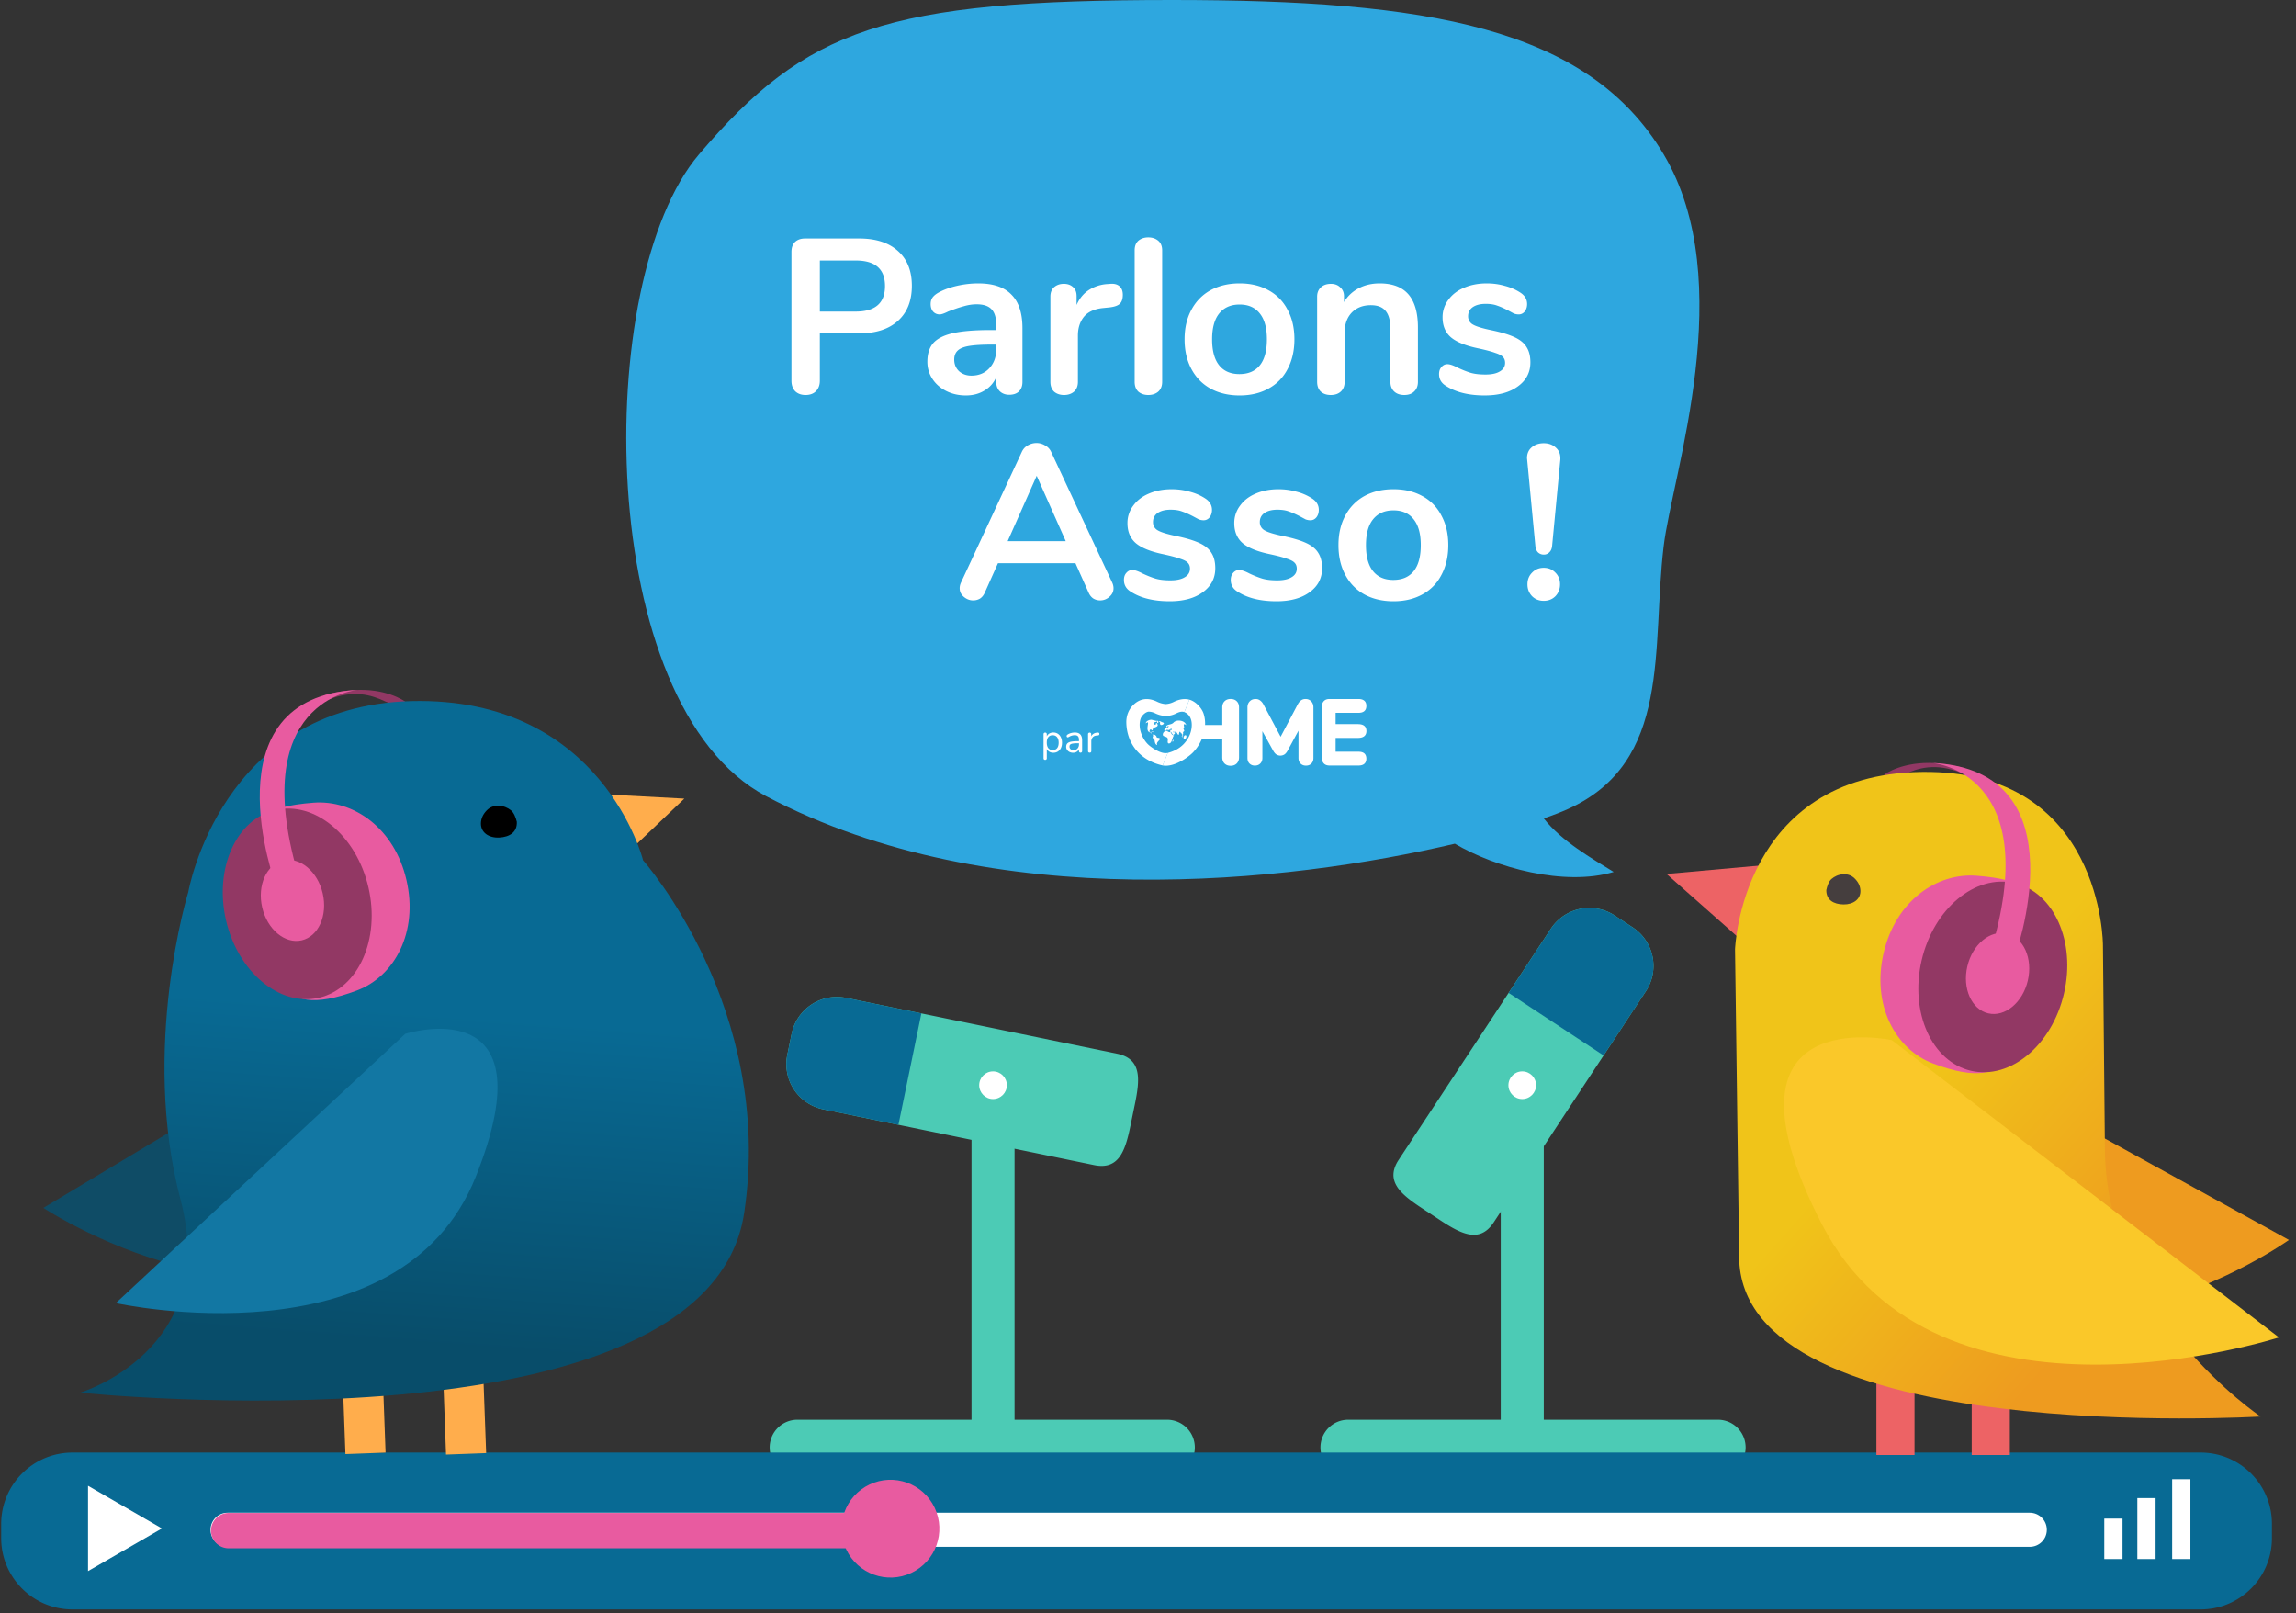
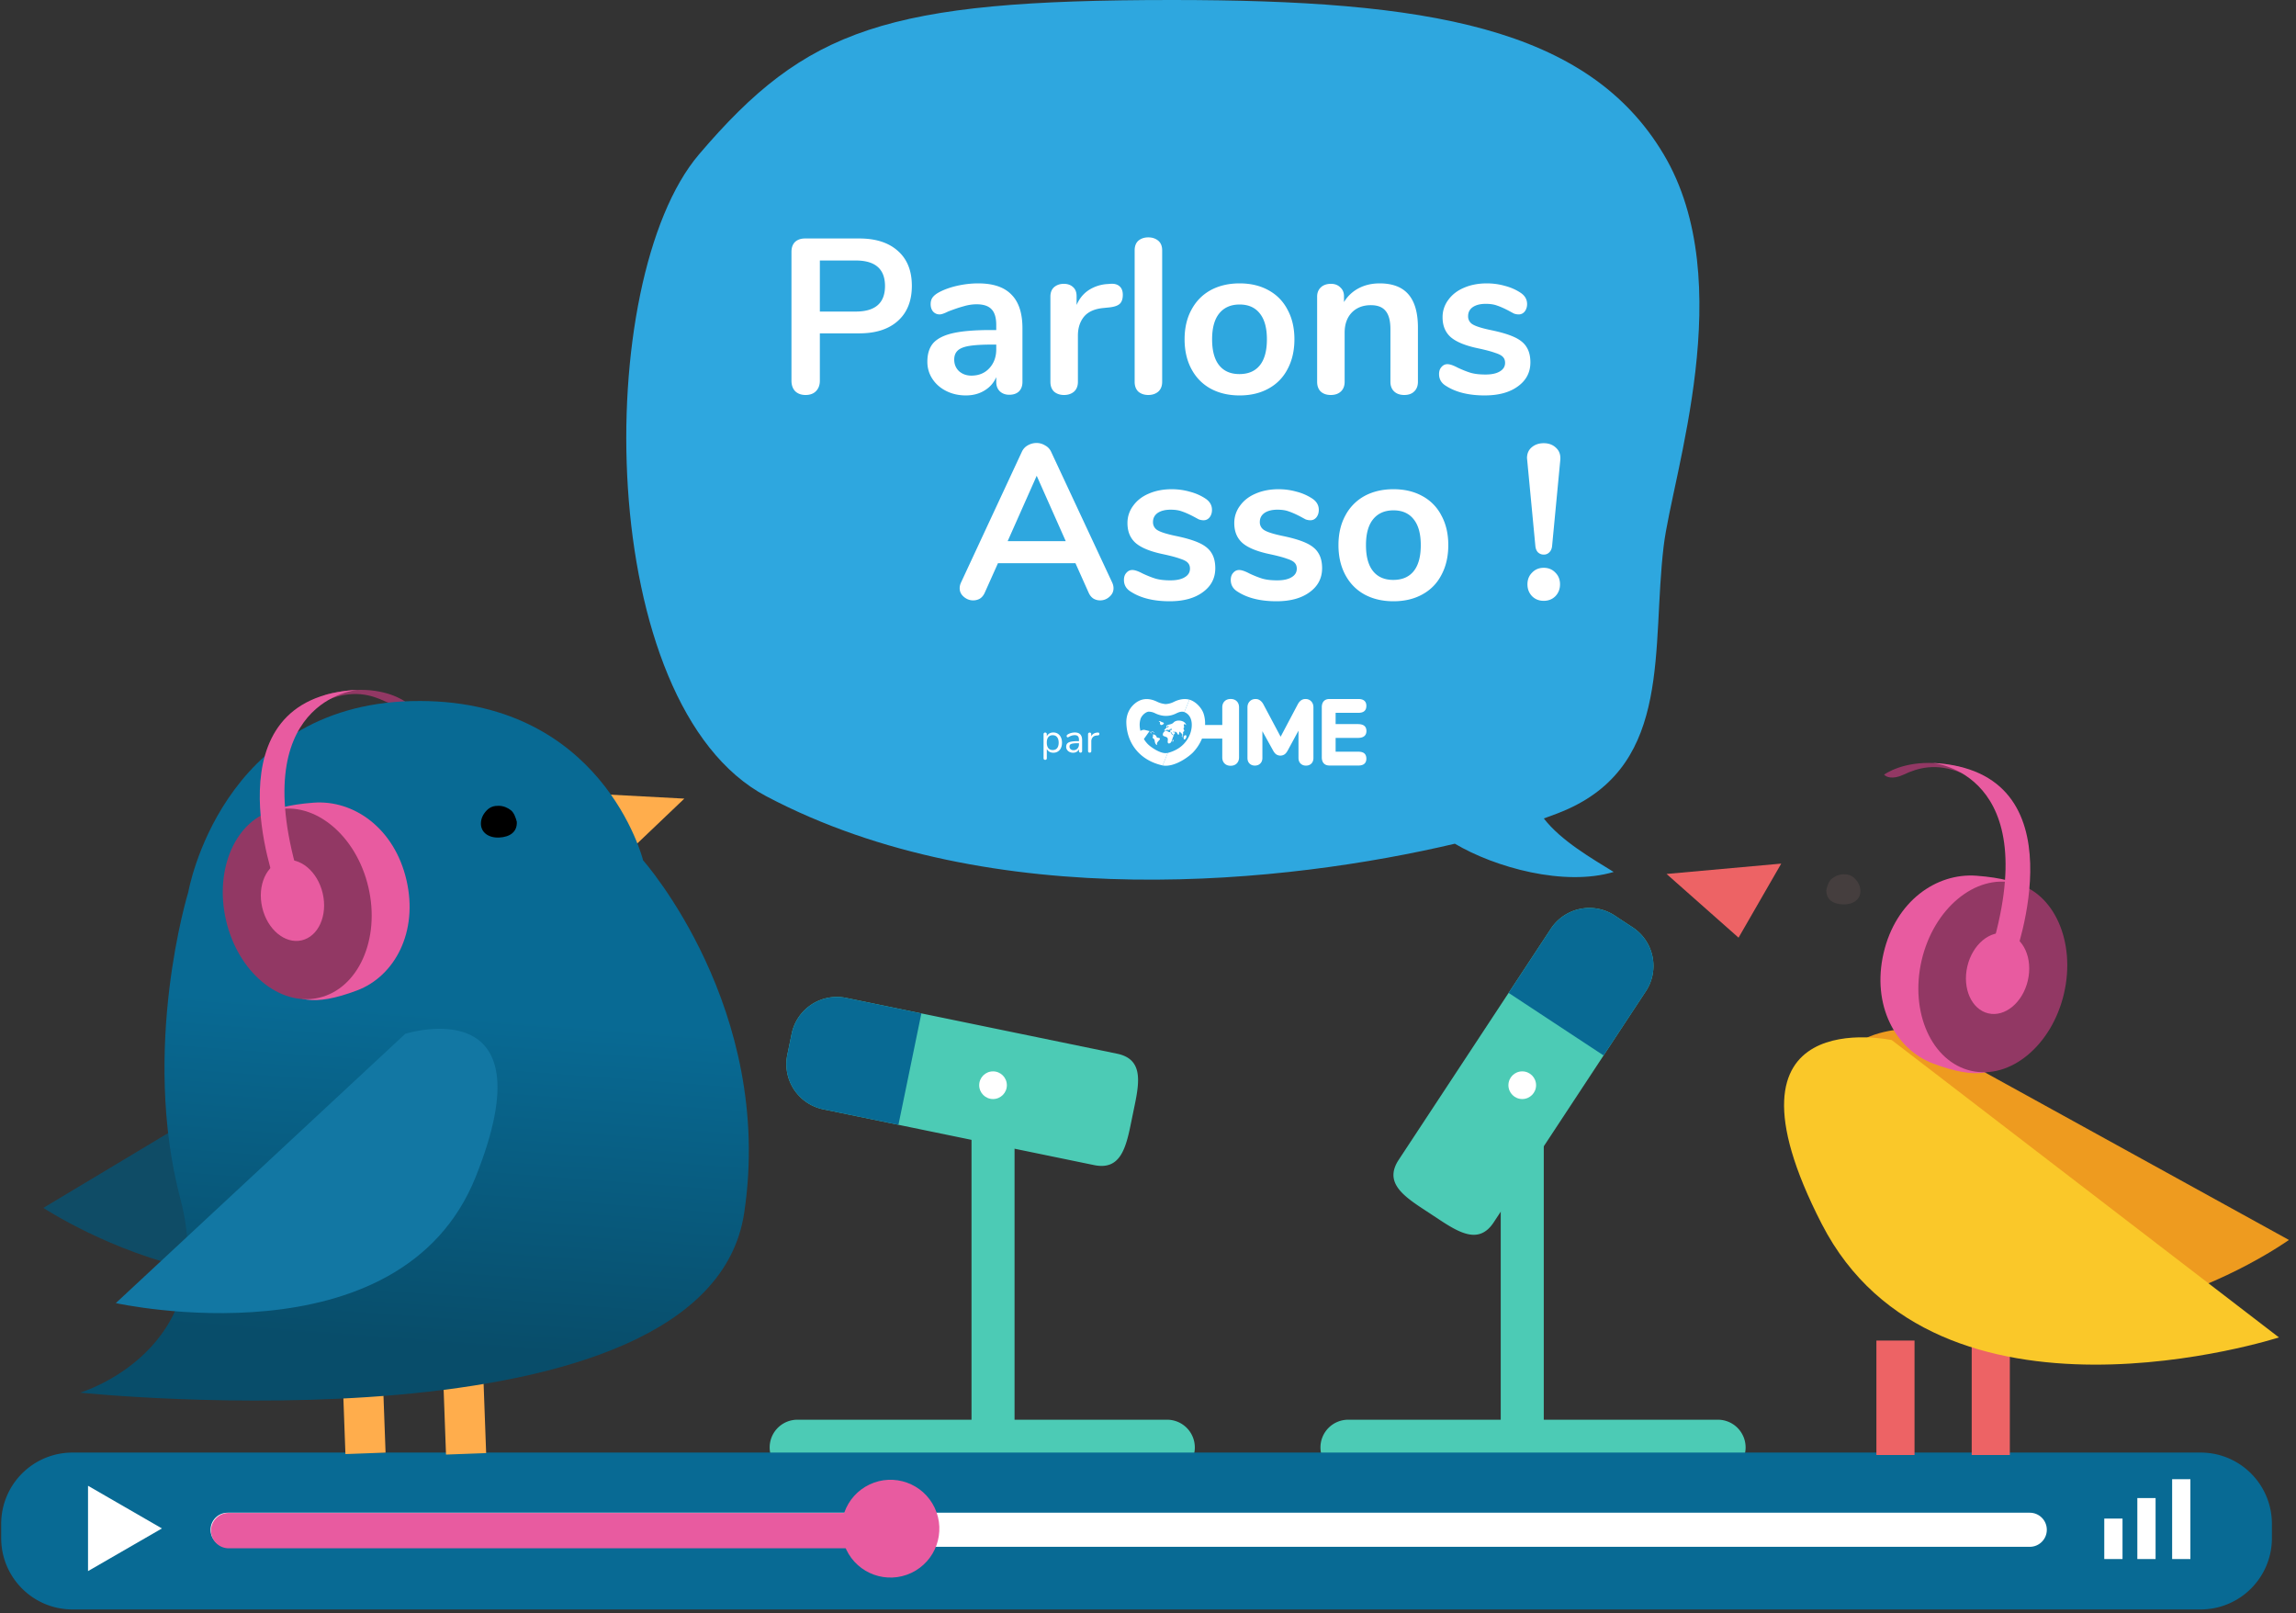
<svg xmlns="http://www.w3.org/2000/svg" width="437" height="307" fill="none">
  <rect width="100%" height="100%" fill="#333333" stroke="none" />
  <path d="M133.042 29.377C153.443 5.44 168.607 0 223.078 0c48.411 0 79.117 5.09 93.572 29.377s1.633 60.931 0 74.532c-2.333 19.445 1.633 41.074-18.232 50.05-1.161.525-2.701 1.131-4.582 1.79 3.326 4.292 9.213 7.652 13.294 10.179-9.369 2.81-22.57-.833-30.225-5.373-31.536 7.428-87.914 13.772-131.083-9.044-32.72-17.294-33.181-98.196-12.78-122.134z" fill="#2ea7df" />
  <g fill="#fff">
    <path d="M248.465 133.017c-.624 0-1.119.354-1.486 1.061l-3.235 6.119-3.254-6.116c-.26-.504-.608-.835-1.045-.994-.092-.03-.188-.05-.284-.059-.536-.047-.969.098-1.298.434-.289.294-.433.677-.433 1.15v9.628c0 .446.132.8.397 1.059s.603.389 1.015.388c.425 0 .769-.132 1.033-.397s.397-.616.398-1.053v-5.093l1.995 3.603c.201.377.413.645.637.804.236.155.512.238.794.238a1.45 1.45 0 0 0 .795-.238c.223-.159.435-.427.636-.804l2.013-3.708v5.197c0 .45.134.805.4 1.066s.607.391 1.022.391c.426 0 .77-.131 1.03-.391s.391-.616.391-1.066v-9.629c0-.471-.141-.854-.424-1.149s-.648-.442-1.097-.441zm10.091 10.03h-4.346v-2.626h4.243c.535 0 .939-.112 1.211-.336s.409-.546.41-.969c0-.881-.541-1.322-1.621-1.322h-4.243v-2.148h4.346c1.003 0 1.504-.444 1.504-1.331 0-.42-.127-.741-.38-.962s-.628-.334-1.124-.336h-5.509c-.471 0-.833.136-1.087.409s-.381.661-.382 1.163v9.513c0 .507.127.896.38 1.166s.615.407 1.087.409h5.509c.495 0 .869-.111 1.122-.333s.381-.543.384-.962c0-.89-.501-1.335-1.504-1.335zm-23.162-9.598c.29.29.435.677.435 1.162v9.495c0 .485-.145.875-.435 1.17s-.677.443-1.162.445-.873-.145-1.163-.434-.435-.683-.434-1.18v-3.551h-5.112l.844-2.591h4.27v-3.354c0-.485.145-.872.435-1.162s.676-.435 1.16-.435.872.145 1.162.435zm-16.146 5.712c-.068.035.139.171.207.171.171 0-.139-.24-.207-.171zm.312.243c-.071.033.103.136.136.068s-.104-.105-.136-.068zm5.998.512c-.271.047-.323.544-.241.754.337.27.786-.857.241-.754zm-.478.205c-.309-.245-.152.021 0 .138.126.112.125-.137 0-.138zm-3.603-2.367c.136-.18-.102-.276-.234-.307-.211-.052-.468-.314-.688-.172.054.113.257.059.241.24-.096.563.396.544.681.239zm1.682 3.226c-.065.067 0 .225.103.136.1-.106.1-.283.104-.409-.035.084-.158.186-.207.273z" />
    <path d="M225.394 139.031c-.036-.189-.22-.339-.074-.538.067-.073.069-.117.051-.18-.099-.41-.079-.746.401-.312-.182-.902-1.736-1.153-2.367-.55-.421.534-1.292.326-1.432.784 0 .069.033.136.101.069 0 .035 0 .067.035.067.135.022.137-.314.24-.274-.04.131-.058.117.103.07.095.017-.309.468-.406.234-.064.131-.145.238-.31.271.139.103.035.204-.103.136-.068.171 0 .274.171.234.103-.033.207-.137.31-.172.121-.086.244.364.24.104-.036-.104-.104-.104-.137-.171s.205.138.275.138c.102-.045.486-.455.547-.138 0 .171-.204.067-.272.102s-.035.137 0 .208c-.008.465-.531.041-.721-.036-.43-.054-.877.523-.669.907.207.201.672.195.824.445.204.275-.103.824.171 1.029.743.163.691-1.148 1.097-1.543-.377.059-.536-.344-.686-.617.067.039.074.035.104-.036.104.216.242.413.409.585.171-.071.549-.413.207-.516-.036.035-.068.035-.068.07-.048-.01-.091-.036-.122-.074a.22.22 0 0 1-.05-.133c.137.137.275.068.41.068.392-.018.362.49.653.581.103 0 .103-1.1.446-.31.193-.144.175.545.409.509.047-.096-.263-.438 0-.308.038-.273-.101-.376.129-.548.029-.013.052-.036.067-.064a.15.15 0 0 0 .017-.091zm-6.318.268c-.02-.114-.117-.073-.103 0 .009.031-.05.107-.082.091.223.075.264.317.43.437-.142-.138-.208-.338-.245-.528z" />
-     <path d="M218.794 139.125c.009-.271.213-.454.453-.169.067.068.103 0 .138-.07.03-.622 1.09-.402.951-1.029-.035-.035-.069-.103-.139-.103.072-.344-.227-.155-.204.064-.146.412-.566-.415-.104-.406.059-.029.32-.059.303-.155.031.025.075.042.075.086-.075.562.464.059.069-.171-.035-.035-.172-.035-.172.033l-.983-.24c-.379-.029-1.084.234-1.099.686 1-.802-.181 1.129.614 1.648a.85.85 0 0 0 .193.091c-.069-.007-.096-.226-.095-.265zm1.383 1.238c-.033-.395-.571-.754-.794-.517.3.234-.255.441.171.718.281.172.185.533.308.789.008.215.481.676.338.207-.025-.572 1.337-1.076-.023-1.197zm1.717 2.948c-1.143.078-3.003-1.216-3.534-1.817-1.1-1.191-1.782-3.123-1.272-4.709.261-.743 1.129-1.417 1.645-1.355a2.78 2.78 0 0 1 1.132.308c1.342.643 2.712.684 4.048 0 .46-.223.99-.413 1.504-.234l.959-2.359c-.965-.269-2.023-.034-2.909.396-.499.262-1.048.414-1.611.446a4.61 4.61 0 0 1-1.613-.446c-1.679-.819-3.314-.714-4.709.782-.776.837-1.173 1.99-1.159 3.124.052 3.912 2.492 7.246 6.916 8.216l.968-2.383c-.121.02-.243.03-.365.031z" />
+     <path d="M218.794 139.125l-.983-.24c-.379-.029-1.084.234-1.099.686 1-.802-.181 1.129.614 1.648a.85.85 0 0 0 .193.091c-.069-.007-.096-.226-.095-.265zm1.383 1.238c-.033-.395-.571-.754-.794-.517.3.234-.255.441.171.718.281.172.185.533.308.789.008.215.481.676.338.207-.025-.572 1.337-1.076-.023-1.197zm1.717 2.948c-1.143.078-3.003-1.216-3.534-1.817-1.1-1.191-1.782-3.123-1.272-4.709.261-.743 1.129-1.417 1.645-1.355a2.78 2.78 0 0 1 1.132.308c1.342.643 2.712.684 4.048 0 .46-.223.99-.413 1.504-.234l.959-2.359c-.965-.269-2.023-.034-2.909.396-.499.262-1.048.414-1.611.446a4.61 4.61 0 0 1-1.613-.446c-1.679-.819-3.314-.714-4.709.782-.776.837-1.173 1.99-1.159 3.124.052 3.912 2.492 7.246 6.916 8.216l.968-2.383c-.121.02-.243.03-.365.031z" />
    <path d="M229.056 135.73c-.425-1.153-1.579-2.293-2.681-2.585l-.959 2.361c1.679.68 1.638 2.849 1.035 4.307-.711 1.667-2.016 2.889-4.194 3.468l-.968 2.382c2.334.424 5.279-1.872 5.916-2.635 1.74-1.896 2.699-4.794 1.851-7.298zm-75.734-60.565c-.81 0-1.467-.237-1.969-.712-.475-.503-.712-1.173-.712-2.011V47.936c0-.81.223-1.438.67-1.885.475-.447 1.117-.67 1.927-.67h10.305c3.155 0 5.613.796 7.372 2.388 1.76 1.564 2.639 3.77 2.639 6.619s-.879 5.069-2.639 6.66-4.217 2.388-7.372 2.388h-7.499v9.006c0 .838-.251 1.508-.754 2.011-.474.475-1.131.712-1.968.712zm9.551-15.876c3.714 0 5.571-1.62 5.571-4.859s-1.857-4.859-5.571-4.859h-6.829v9.719h6.829zm23.31-5.362c2.848 0 4.957.712 6.325 2.136 1.396 1.396 2.095 3.533 2.095 6.409v10.221c0 .754-.224 1.354-.671 1.801-.447.419-1.061.628-1.843.628-.726 0-1.326-.223-1.801-.67-.447-.447-.67-1.033-.67-1.759v-.922c-.475 1.089-1.229 1.941-2.262 2.555-1.006.614-2.179.922-3.519.922-1.369 0-2.611-.279-3.728-.838s-1.997-1.327-2.639-2.304-.964-2.067-.964-3.267c0-1.508.377-2.695 1.131-3.561.782-.866 2.039-1.494 3.77-1.885s4.119-.587 7.163-.587h1.048v-.963c0-1.368-.294-2.36-.88-2.974-.587-.642-1.536-.964-2.849-.964-.809 0-1.633.126-2.471.377-.838.223-1.829.559-2.974 1.005-.726.363-1.257.544-1.592.544-.503 0-.922-.181-1.257-.544-.307-.363-.461-.838-.461-1.424 0-.475.112-.88.336-1.215.251-.363.656-.698 1.214-1.005.978-.531 2.137-.95 3.477-1.257 1.369-.307 2.709-.461 4.022-.461zm-1.299 17.552c1.396 0 2.527-.461 3.393-1.382.894-.95 1.341-2.164 1.341-3.644v-.88h-.754c-1.871 0-3.324.084-4.357.251s-1.773.461-2.22.88-.67.991-.67 1.718c0 .894.307 1.634.921 2.22.643.558 1.424.838 2.346.838zM211.36 54.01c.726-.056 1.299.098 1.718.461s.628.908.628 1.634c0 .754-.182 1.313-.545 1.676s-1.019.601-1.968.712l-1.257.126c-1.648.168-2.863.726-3.645 1.676-.754.95-1.131 2.136-1.131 3.561v8.797c0 .81-.251 1.438-.754 1.885-.502.419-1.131.628-1.885.628s-1.382-.209-1.885-.628c-.474-.447-.712-1.075-.712-1.885V56.44c0-.782.238-1.382.712-1.801.503-.419 1.117-.628 1.843-.628s1.313.21 1.76.628c.447.391.67.964.67 1.718v1.676c.531-1.229 1.313-2.178 2.346-2.849a7.38 7.38 0 0 1 3.519-1.131l.586-.042zm7.197 21.155c-.754 0-1.382-.209-1.885-.628-.474-.447-.712-1.075-.712-1.885V47.643c0-.81.238-1.424.712-1.843.503-.419 1.131-.628 1.885-.628s1.383.209 1.885.628.754 1.033.754 1.843v25.008c0 .81-.251 1.438-.754 1.885-.502.419-1.131.628-1.885.628zm17.381.084c-2.095 0-3.938-.433-5.53-1.299-1.564-.866-2.778-2.109-3.644-3.728s-1.299-3.505-1.299-5.655.433-4.021 1.299-5.613c.866-1.62 2.08-2.862 3.644-3.728 1.592-.866 3.435-1.299 5.53-1.299s3.923.433 5.487 1.299c1.592.866 2.807 2.108 3.645 3.728.865 1.592 1.298 3.463 1.298 5.613s-.433 4.035-1.298 5.655c-.838 1.62-2.053 2.862-3.645 3.728-1.564.866-3.393 1.299-5.487 1.299zm-.042-4.063c1.703 0 3.002-.559 3.896-1.676s1.34-2.765 1.34-4.943c0-2.15-.447-3.784-1.34-4.901-.894-1.145-2.179-1.718-3.854-1.718s-2.974.573-3.896 1.718c-.894 1.117-1.34 2.751-1.34 4.901 0 2.178.446 3.826 1.34 4.943s2.178 1.676 3.854 1.676zm26.692-17.259c2.458 0 4.287.698 5.488 2.095s1.801 3.505 1.801 6.325v10.305c0 .782-.238 1.396-.712 1.843-.447.447-1.075.67-1.885.67s-1.453-.223-1.927-.67-.712-1.061-.712-1.843V62.64c0-1.592-.308-2.751-.922-3.477-.586-.726-1.522-1.089-2.807-1.089-1.508 0-2.722.475-3.644 1.424-.894.95-1.341 2.22-1.341 3.812v9.342c0 .782-.237 1.396-.712 1.843s-1.117.67-1.927.67-1.452-.223-1.927-.67c-.446-.447-.67-1.061-.67-1.843V56.44c0-.726.238-1.313.712-1.759s1.117-.67 1.927-.67c.726 0 1.313.224 1.76.67.474.419.712.977.712 1.676v1.131a7.08 7.08 0 0 1 2.806-2.639c1.173-.614 2.5-.922 3.98-.922zm20.022 21.322c-3.044 0-5.502-.6-7.373-1.801-.894-.531-1.34-1.285-1.34-2.262 0-.559.153-1.005.46-1.341.308-.363.685-.544 1.131-.544.475 0 1.131.223 1.969.67.894.419 1.704.74 2.43.964.754.223 1.703.335 2.848.335 1.173 0 2.081-.195 2.723-.587.67-.391 1.006-.936 1.006-1.634 0-.475-.14-.852-.419-1.131-.252-.279-.726-.531-1.425-.754-.67-.251-1.703-.531-3.099-.838-2.486-.503-4.273-1.215-5.362-2.136-1.062-.922-1.592-2.192-1.592-3.812a5.41 5.41 0 0 1 1.089-3.309c.726-1.005 1.717-1.773 2.974-2.304 1.285-.559 2.737-.838 4.357-.838 1.173 0 2.304.154 3.393.461 1.089.279 2.066.698 2.932 1.257.894.559 1.341 1.299 1.341 2.22 0 .559-.154 1.033-.461 1.424-.307.363-.684.544-1.131.544-.307 0-.615-.056-.922-.168l-1.089-.587c-.81-.419-1.508-.726-2.094-.922-.587-.223-1.313-.335-2.179-.335-1.033 0-1.857.209-2.471.628-.587.419-.88.991-.88 1.718a1.74 1.74 0 0 0 .922 1.592c.615.363 1.801.726 3.56 1.089 1.871.391 3.338.838 4.399 1.34s1.815 1.131 2.262 1.885c.475.754.712 1.717.712 2.89 0 1.899-.796 3.421-2.388 4.566-1.564 1.145-3.658 1.717-6.283 1.717zm-70.924 35.609c.167.363.251.726.251 1.089 0 .642-.265 1.187-.796 1.634a2.57 2.57 0 0 1-1.759.67c-.447 0-.866-.112-1.257-.335-.391-.252-.698-.629-.922-1.131l-2.513-5.614h-14.745l-2.514 5.614c-.223.502-.53.879-.921 1.131-.391.223-.824.335-1.299.335-.642 0-1.229-.224-1.759-.67s-.796-.992-.796-1.634c0-.363.084-.726.251-1.089l11.562-24.841c.251-.558.628-.977 1.131-1.257.531-.307 1.089-.461 1.676-.461a3.07 3.07 0 0 1 1.633.461c.531.279.922.698 1.173 1.257l11.604 24.841zm-19.898-7.876h11.059l-5.53-12.441-5.529 12.441zm30.847 11.436c-3.044 0-5.502-.6-7.373-1.801-.894-.531-1.34-1.285-1.34-2.262 0-.558.153-1.005.46-1.34.308-.363.685-.545 1.131-.545.475 0 1.131.223 1.969.67.894.419 1.704.74 2.43.964.754.223 1.703.335 2.848.335 1.173 0 2.081-.196 2.723-.587.67-.391 1.006-.935 1.006-1.633 0-.475-.14-.852-.419-1.131-.252-.28-.726-.531-1.425-.754-.67-.252-1.703-.531-3.099-.838-2.486-.503-4.273-1.215-5.362-2.137-1.062-.921-1.592-2.192-1.592-3.812a5.41 5.41 0 0 1 1.089-3.309c.726-1.005 1.717-1.773 2.974-2.304 1.285-.559 2.737-.838 4.357-.838 1.173 0 2.304.154 3.393.461 1.089.279 2.066.698 2.932 1.257.894.558 1.341 1.299 1.341 2.22 0 .559-.154 1.033-.461 1.424-.307.363-.684.545-1.131.545-.307 0-.615-.056-.922-.168l-1.089-.586c-.81-.419-1.508-.726-2.094-.922-.587-.223-1.313-.335-2.179-.335-1.033 0-1.857.209-2.471.628-.587.419-.88.991-.88 1.717a1.74 1.74 0 0 0 .922 1.592c.614.363 1.801.726 3.56 1.089 1.871.391 3.337.838 4.399 1.34s1.815 1.131 2.262 1.885c.475.754.712 1.718.712 2.891 0 1.899-.796 3.421-2.388 4.566-1.564 1.145-3.658 1.717-6.283 1.717zm20.331 0c-3.044 0-5.502-.6-7.373-1.801-.893-.531-1.34-1.285-1.34-2.262 0-.558.154-1.005.461-1.34.307-.363.684-.545 1.131-.545.474 0 1.131.223 1.969.67.893.419 1.703.74 2.429.964.754.223 1.704.335 2.849.335 1.173 0 2.08-.196 2.723-.587.67-.391 1.005-.935 1.005-1.633 0-.475-.14-.852-.419-1.131-.251-.28-.726-.531-1.424-.754-.67-.252-1.704-.531-3.1-.838-2.486-.503-4.273-1.215-5.362-2.137-1.061-.921-1.592-2.192-1.592-3.812a5.41 5.41 0 0 1 1.089-3.309c.726-1.005 1.718-1.773 2.974-2.304 1.285-.559 2.737-.838 4.357-.838 1.173 0 2.304.154 3.393.461a9.89 9.89 0 0 1 2.932 1.257c.894.558 1.341 1.299 1.341 2.22 0 .559-.154 1.033-.461 1.424-.307.363-.684.545-1.131.545a2.67 2.67 0 0 1-.921-.168l-1.09-.586c-.81-.419-1.508-.726-2.094-.922-.587-.223-1.313-.335-2.178-.335-1.034 0-1.858.209-2.472.628-.586.419-.88.991-.88 1.717a1.74 1.74 0 0 0 .922 1.592c.614.363 1.801.726 3.561 1.089 1.871.391 3.337.838 4.398 1.34s1.815 1.131 2.262 1.885c.475.754.712 1.718.712 2.891 0 1.899-.796 3.421-2.387 4.566-1.564 1.145-3.659 1.717-6.284 1.717zm22.258 0c-2.094 0-3.937-.432-5.529-1.298-1.564-.866-2.779-2.109-3.645-3.728s-1.298-3.505-1.298-5.656.433-4.021 1.298-5.613a9.02 9.02 0 0 1 3.645-3.728c1.592-.866 3.435-1.299 5.529-1.299s3.924.433 5.488 1.299a8.69 8.69 0 0 1 3.644 3.728c.866 1.592 1.299 3.463 1.299 5.613s-.433 4.036-1.299 5.656c-.837 1.619-2.052 2.862-3.644 3.728-1.564.866-3.393 1.298-5.488 1.298zm-.042-4.063c1.704 0 3.003-.558 3.896-1.676s1.341-2.764 1.341-4.943c0-2.15-.447-3.784-1.341-4.901-.893-1.145-2.178-1.718-3.854-1.718s-2.974.572-3.895 1.718c-.894 1.117-1.341 2.751-1.341 4.901 0 2.179.447 3.826 1.341 4.943s2.178 1.676 3.853 1.676zm28.64-4.817c-.419 0-.782-.14-1.089-.419-.28-.279-.447-.684-.503-1.215l-1.55-16.295-.042-.419c0-.866.293-1.55.88-2.053.614-.531 1.382-.796 2.304-.796.977 0 1.773.307 2.387.922.615.586.866 1.382.754 2.388l-1.549 16.253c-.056.531-.238.936-.545 1.215a1.42 1.42 0 0 1-1.047.419zm0 8.797c-.894 0-1.634-.294-2.22-.88-.587-.614-.88-1.369-.88-2.262s.293-1.634.88-2.22c.586-.615 1.326-.922 2.22-.922s1.633.307 2.22.922c.586.586.88 1.326.88 2.22s-.294 1.648-.88 2.262c-.587.586-1.327.88-2.22.88zm-93.334 25.055c.325 0 .612.081.861.243s.441.391.579.686c.137.289.205.627.205 1.013s-.068.723-.205 1.013a1.58 1.58 0 0 1-.579.662c-.244.158-.531.237-.861.237-.289 0-.543-.064-.762-.191a1.23 1.23 0 0 1-.487-.541v1.79c0 .092-.028.163-.084.213-.051.056-.124.084-.221.084s-.172-.028-.228-.084-.084-.127-.084-.213v-4.592c0-.092.028-.166.084-.221s.132-.084.228-.084.17.028.221.084.084.129.084.221v.411a1.23 1.23 0 0 1 .487-.541 1.49 1.49 0 0 1 .762-.19zm-.122 3.343c.361 0 .64-.122.838-.365s.297-.589.297-1.036-.099-.795-.297-1.044-.477-.38-.838-.38-.64.121-.838.365-.289.592-.289 1.044.096.802.289 1.051c.198.243.478.365.838.365zm4.205-3.343c.929 0 1.393.487 1.393 1.462v2.072c0 .091-.028.165-.083.22s-.122.084-.214.084-.165-.028-.221-.084-.083-.129-.083-.22v-.366c-.097.218-.244.388-.442.51s-.427.176-.686.176a1.53 1.53 0 0 1-.662-.145 1.18 1.18 0 0 1-.472-.404c-.117-.173-.176-.363-.176-.571 0-.279.072-.495.214-.647.142-.158.375-.27.7-.336s.777-.106 1.356-.106h.168v-.252c0-.304-.064-.528-.191-.67s-.322-.213-.601-.213c-.346 0-.696.094-1.051.282-.138.086-.234.129-.29.129s-.112-.023-.152-.068-.061-.104-.061-.176.02-.132.061-.182a.79.79 0 0 1 .213-.168c.178-.101.378-.18.602-.236a2.82 2.82 0 0 1 .678-.091zm-.252 3.366a.98.98 0 0 0 .747-.305c.198-.208.297-.474.297-.799v-.221h-.137c-.447 0-.787.02-1.021.061-.234.035-.401.099-.503.19-.096.086-.144.216-.144.389 0 .198.071.363.213.495s.33.19.548.19zm4.61-3.351c.214-.015.32.071.32.259 0 .081-.023.147-.068.198s-.125.073-.237.084l-.228.022c-.34.031-.594.153-.762.366-.162.208-.243.454-.243.739v1.851c0 .101-.028.177-.084.228s-.13.076-.221.076-.168-.025-.229-.076c-.055-.056-.083-.132-.083-.228v-3.214c0-.097.03-.171.091-.221.061-.056.135-.084.221-.084a.28.28 0 0 1 .206.084c.055.05.083.121.083.213v.426a1.17 1.17 0 0 1 .45-.51c.198-.117.424-.185.678-.206l.106-.007z" />
  </g>
  <path d="M274.076 232.177c4.048 2.666 7.558 4.479 10.224.431l28.957-43.975c2.665-4.048 1.545-9.49-2.503-12.155l-3.42-2.252a8.78 8.78 0 0 0-12.156 2.503l-28.957 43.974c-2.665 4.048.387 6.556 4.434 9.222l3.421 2.252z" fill="#4ccbb5" />
  <path d="M287.137 188.945l8.043-12.216a8.78 8.78 0 0 1 12.156-2.502l3.42 2.252a8.78 8.78 0 0 1 2.503 12.156l-8.044 12.215-18.078-11.905z" fill="#086a94" />
  <path d="M285.637 284.612c0 2.262 1.833 4.095 4.095 4.095s4.095-1.833 4.095-4.095v-78.393c0-2.262-1.834-4.095-4.095-4.095s-4.095 1.833-4.095 4.095v78.393z" fill="#4ccbb5" />
  <path d="M292.363 206.511c0 1.454-1.179 2.633-2.633 2.633s-2.632-1.179-2.632-2.633 1.178-2.633 2.632-2.633 2.633 1.179 2.633 2.633z" fill="#fff" />
  <path d="M251.324 275.444a5.28 5.28 0 0 0 5.278 5.277h70.364a5.28 5.28 0 0 0 5.278-5.277 5.28 5.28 0 0 0-5.278-5.277h-70.364a5.28 5.28 0 0 0-5.278 5.277zm-36.154-61.262c-.978 4.747-2.178 8.511-6.925 7.533l-51.57-10.618a8.78 8.78 0 0 1-6.825-10.365l.826-4.011a8.78 8.78 0 0 1 10.365-6.826l51.569 10.619c4.748.977 4.363 4.91 3.385 9.657l-.825 4.011z" fill="#4ccbb5" />
  <path d="M175.366 192.845l-14.325-2.95a8.78 8.78 0 0 0-10.365 6.826l-.826 4.011a8.78 8.78 0 0 0 6.825 10.365L171 214.046l4.366-21.201z" fill="#086a94" />
  <path d="M193.1 284.612c0 2.262-1.833 4.095-4.095 4.095s-4.095-1.833-4.095-4.095v-78.393c0-2.262 1.834-4.095 4.095-4.095s4.095 1.833 4.095 4.095v78.393z" fill="#4ccbb5" />
  <path d="M186.371 206.511c0 1.454 1.179 2.633 2.633 2.633s2.633-1.179 2.633-2.633-1.179-2.633-2.633-2.633-2.633 1.179-2.633 2.633z" fill="#fff" />
  <path d="M227.412 275.444a5.28 5.28 0 0 1-5.278 5.277H151.77a5.28 5.28 0 0 1-5.278-5.277 5.28 5.28 0 0 1 5.278-5.277h70.364a5.28 5.28 0 0 1 5.278 5.277z" fill="#4ccbb5" />
  <path d="M432.414 292.702c0 7.495-6.075 13.57-13.57 13.57H13.796c-7.494 0-13.57-6.075-13.57-13.57v-2.714a13.57 13.57 0 0 1 13.57-13.569h405.048c7.495 0 13.57 6.075 13.57 13.569v2.714z" fill="#086a94" />
  <path d="M389.573 291.111c0 1.792-1.453 3.245-3.245 3.245H43.32c-1.792 0-3.246-1.453-3.246-3.245s1.453-3.246 3.246-3.246h343.008c1.792 0 3.245 1.453 3.245 3.246z" fill="#fff" />
  <g fill="#e85ba0">
    <path d="M174.38 287.904H43.526c-1.859 0-3.366 1.507-3.366 3.366s1.507 3.366 3.366 3.366H174.38v-6.732z" />
    <path d="M173.459 299.314c4.646-2.195 6.633-7.741 4.438-12.387s-7.741-6.633-12.387-4.438-6.633 7.741-4.438 12.387 7.741 6.633 12.387 4.438z" />
  </g>
  <path d="M16.754 282.737l14.065 8.12-14.065 8.121v-16.241zm387.228 6.242h-3.474v7.707h3.474v-7.707zm6.293-3.908h-3.474v11.616h3.474v-11.616zm6.625-3.582h-3.474v15.198h3.474v-15.198z" fill="#fff" />
  <path d="M362.35 147.398c2.731-1.295 6.144-2.267 10.923-.324 1.366-.215 2.35-.841-2.732-1.619-6.482-.992-10.466.972-11.945 1.943.341.432 1.57 1.037 3.754 0zM73.349 133.49c-2.731-1.295-6.144-2.267-10.923-.324-1.365-.216-2.349-.841 2.733-1.619 6.482-.992 10.466.972 11.945 1.943-.341.432-1.57 1.036-3.755 0z" fill="#923864" />
  <path d="M87.144 223.466c-27.884 40.07-78.887 6.393-78.887 6.393l75.078-45.037s31.694-1.425 3.809 38.644z" fill="#0f4c66" />
  <path d="M91.688 253.607l-7.638.28.841 22.914 7.638-.28zm-19.145-.094l-7.638.28.841 22.914 7.638-.28zm43.752-88.246l13.955-13.292-23.049-1.23 9.094 14.522z" fill="#ffad4c" />
  <path d="M15.25 265.018s26.72-7.921 19.096-36.811 1.499-58.478 1.499-58.478S42 134.294 78.321 133.415s44.083 30.305 44.083 30.305 25.101 28.249 19.235 67.113C134.6 277.466 15.25 265.018 15.25 265.018z" fill="url(#A)" />
  <path d="M92.598 154.255c.695-.736 1.45-.928 2.337-.914s1.7.365 2.306.849.93 1.44 1.122 2.189c.102 1.97-1.348 2.898-3.329 3.003s-3.533-.936-3.502-2.7c.016-.882.371-1.691 1.066-2.427z" fill="#000" />
  <path d="M90.554 223.92c-14.399 36.021-68.511 24.056-68.511 24.056l55.088-51.245s27.821-8.832 13.422 27.189z" fill="#1277a3" />
  <path d="M77.361 167.468c2.289 9.866-2.217 18.295-9.404 21.008-16.763 6.328-15.405-4.854-17.695-14.72s-9.639-19.568 9.404-21.008c7.661-.58 15.406 4.854 17.695 14.72z" fill="#e85ba0" />
  <path d="M60.717 189.867c7.483-1.736 11.694-11.141 9.405-21.007s-10.211-16.456-17.694-14.72-11.694 11.142-9.405 21.007 10.211 16.456 17.694 14.72z" fill="#923864" />
  <g fill="#e85ba0">
    <path d="M61.424 170.012c.973 4.194-.817 8.192-3.997 8.93s-6.548-2.064-7.521-6.257.817-8.192 3.997-8.93 6.548 2.063 7.521 6.257z" />
    <path d="M52.481 168.426s-13.254-35.754 15.59-37.144c0 0-21.733 1.75-10.91 36.559l-4.68.585z" />
  </g>
  <path d="M360.584 232.64c27.851 37.045 75.069 3.318 75.069 3.318l-72.8-40.116s-30.12-.248-2.269 36.798z" fill="#ee9b1f" />
  <path d="M357.137 255.108h7.257v21.77h-7.257zm18.14 0h7.257v21.77h-7.257zm-44.376-76.672l-13.703-12.125 21.825-1.969-8.122 14.094z" fill="#ed6365" />
-   <path d="M430.247 269.558s-29.294-19.698-29.617-50.633l-.375-39.057s.061-33.405-34.43-32.974-35.595 33.761-35.595 33.761l.784 58.446c.038 36.43 99.233 30.457 99.233 30.457z" fill="url(#B)" />
  <path d="M353 167.164c-.685-.674-1.407-.83-2.249-.787s-1.6.406-2.158.887-.832 1.398-.988 2.115c-.028 1.873 1.38 2.703 3.263 2.734s3.32-1.011 3.229-2.684c-.046-.836-.411-1.591-1.097-2.265z" fill="#453e3e" />
  <path d="M346.734 232.913c21.896 42.603 87.019 21.593 87.019 21.593l-73.686-56.578s-35.229-7.617-13.333 34.985z" fill="#fac829" />
  <path d="M358.506 181.369c-2.29 9.866 2.217 18.295 9.404 21.008 16.763 6.328 15.406-4.854 17.695-14.72s9.639-19.568-9.404-21.008c-7.661-.58-15.406 4.853-17.695 14.72z" fill="#e85ba0" />
  <path d="M375.15 203.768c-7.483-1.736-11.694-11.142-9.405-21.007s10.211-16.456 17.694-14.72 11.694 11.141 9.405 21.007-10.211 16.456-17.694 14.72z" fill="#923864" />
  <g fill="#e85ba0">
    <path d="M374.443 183.913c-.973 4.193.817 8.191 3.998 8.929s6.547-2.063 7.521-6.256-.817-8.192-3.998-8.93-6.547 2.063-7.521 6.257z" />
    <path d="M383.382 182.327s13.254-35.754-15.59-37.144c0 0 21.733 1.75 10.91 36.559l4.68.585z" />
  </g>
  <defs>
    <linearGradient id="A" x1="82.806" y1="192.789" x2="78.07" y2="255.797" gradientUnits="userSpaceOnUse">
      <stop stop-color="#086a94" />
      <stop offset="1" stop-color="#084d6a" />
    </linearGradient>
    <linearGradient id="B" x1="363.169" y1="207.69" x2="404.056" y2="244.226" gradientUnits="userSpaceOnUse">
      <stop stop-color="#f0c419" />
      <stop offset="1" stop-color="#ee9b1f" />
    </linearGradient>
  </defs>
</svg>